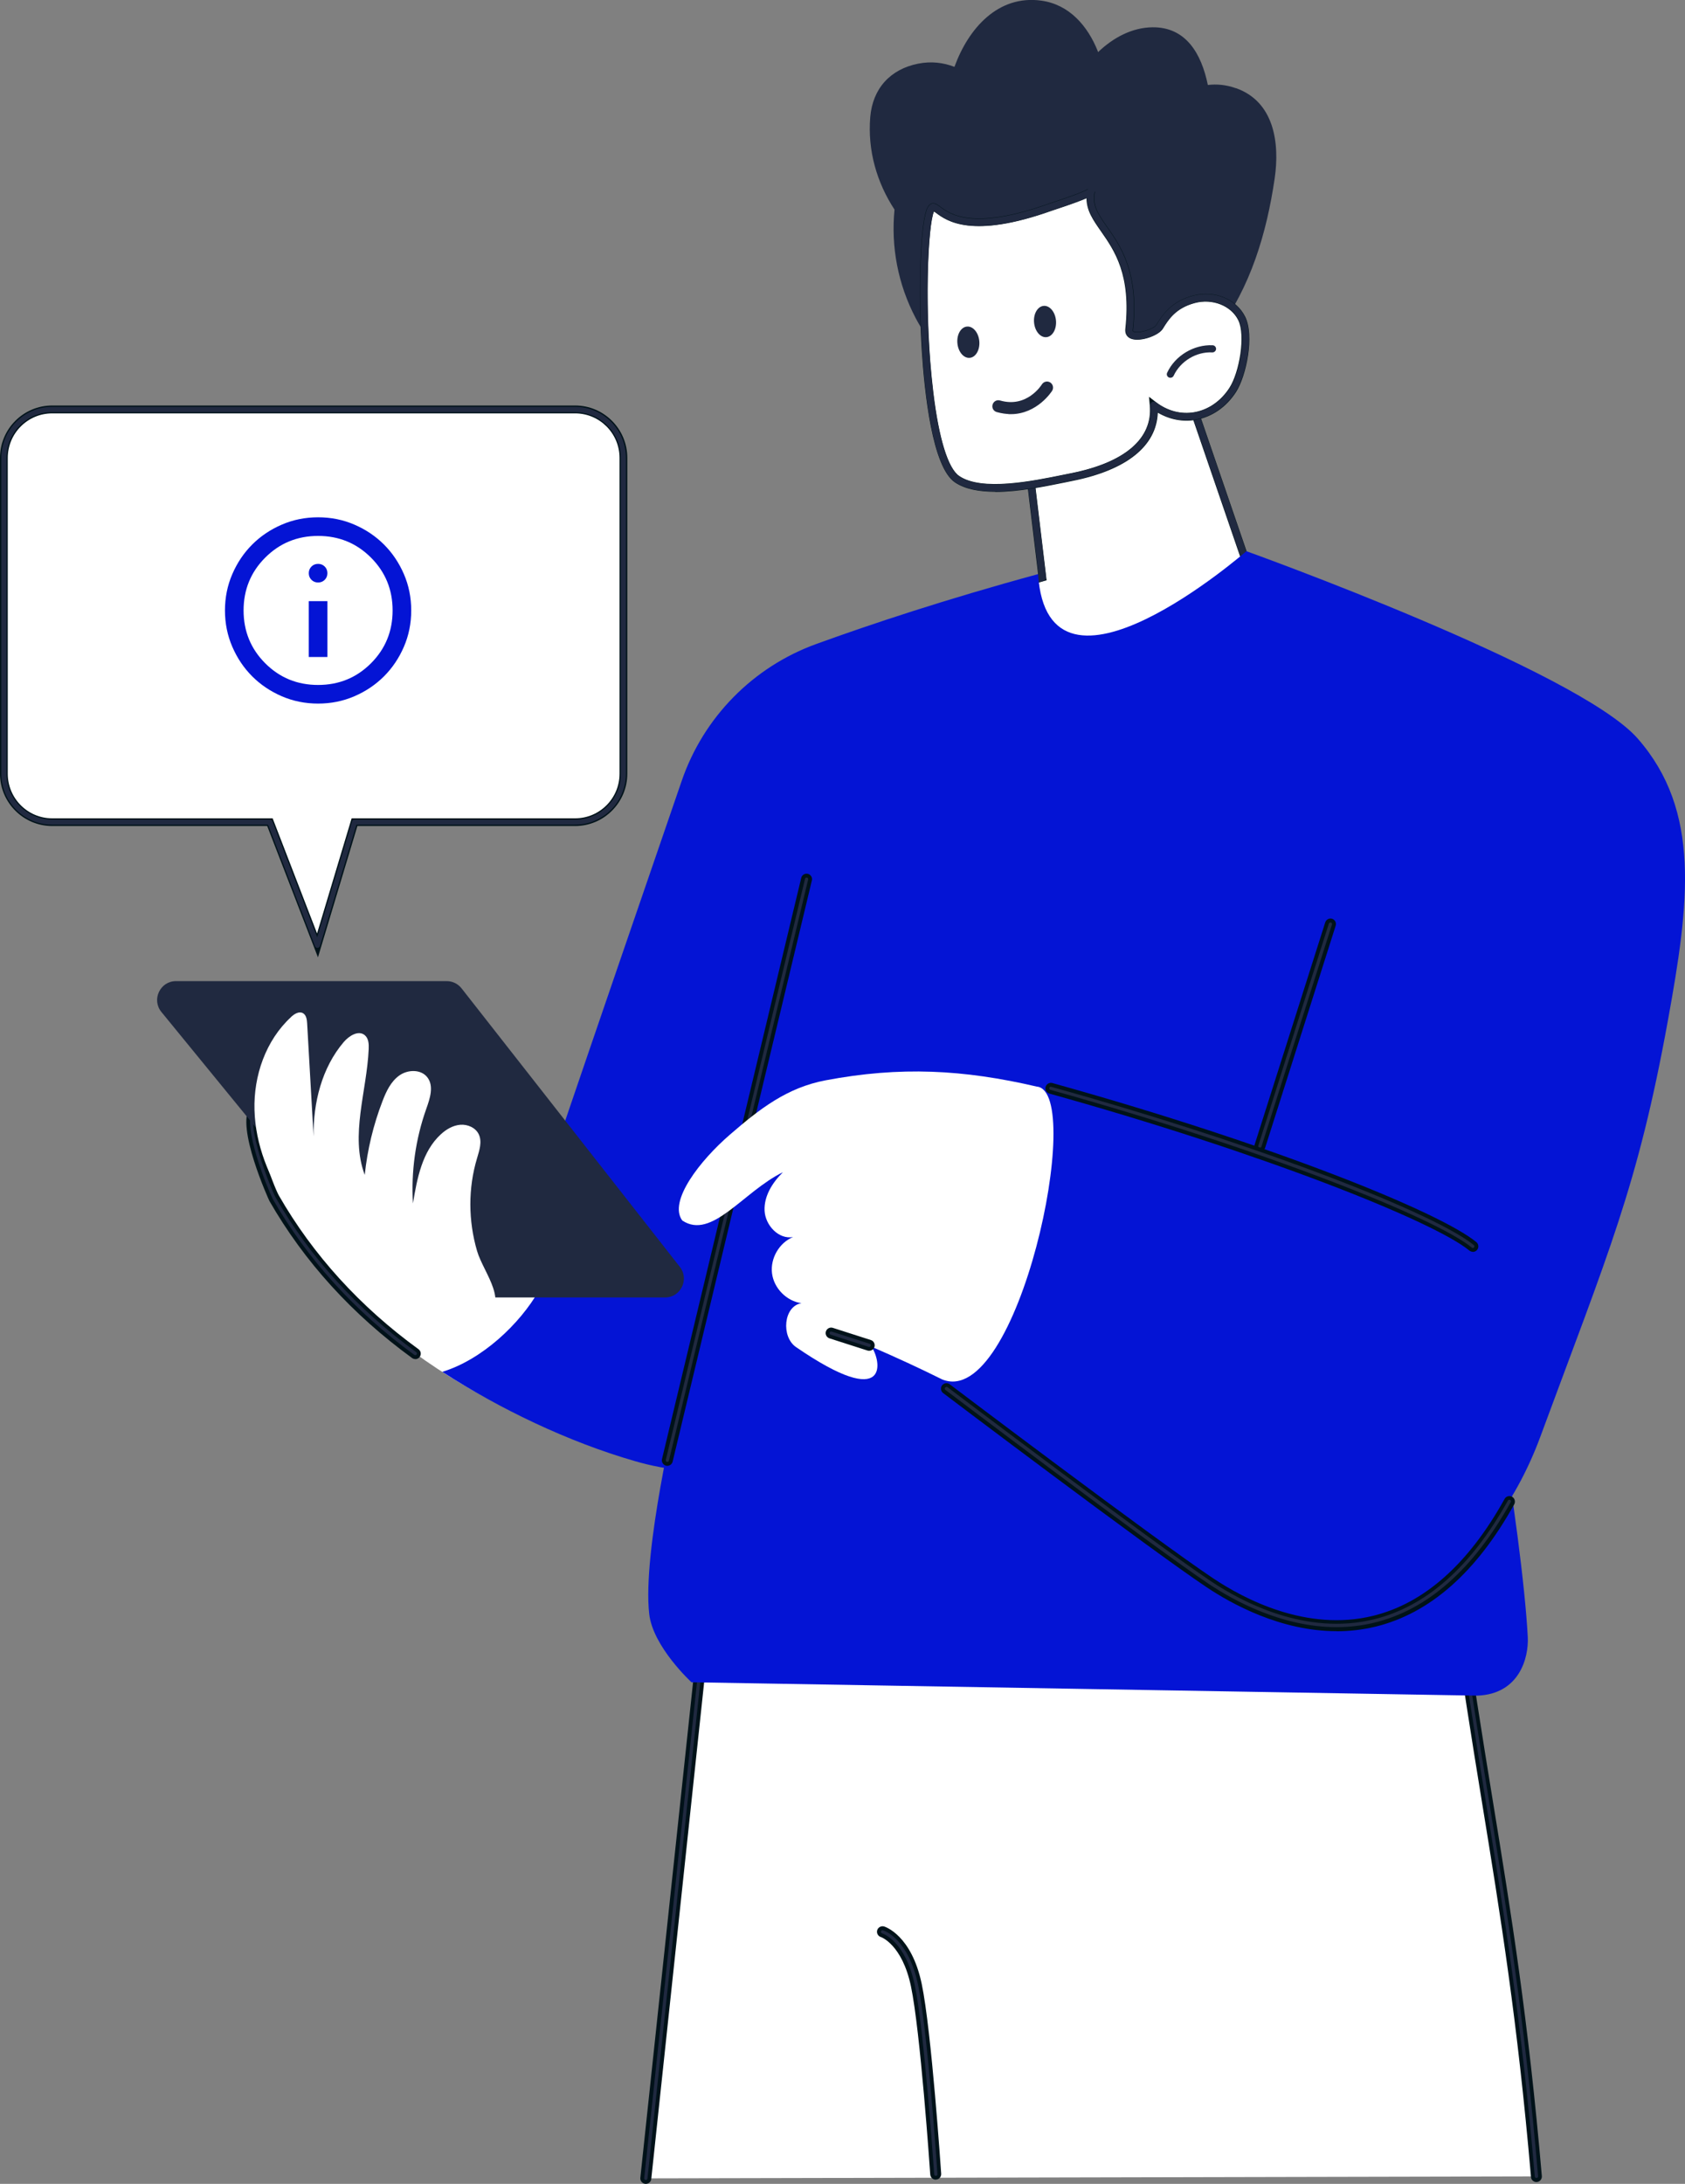
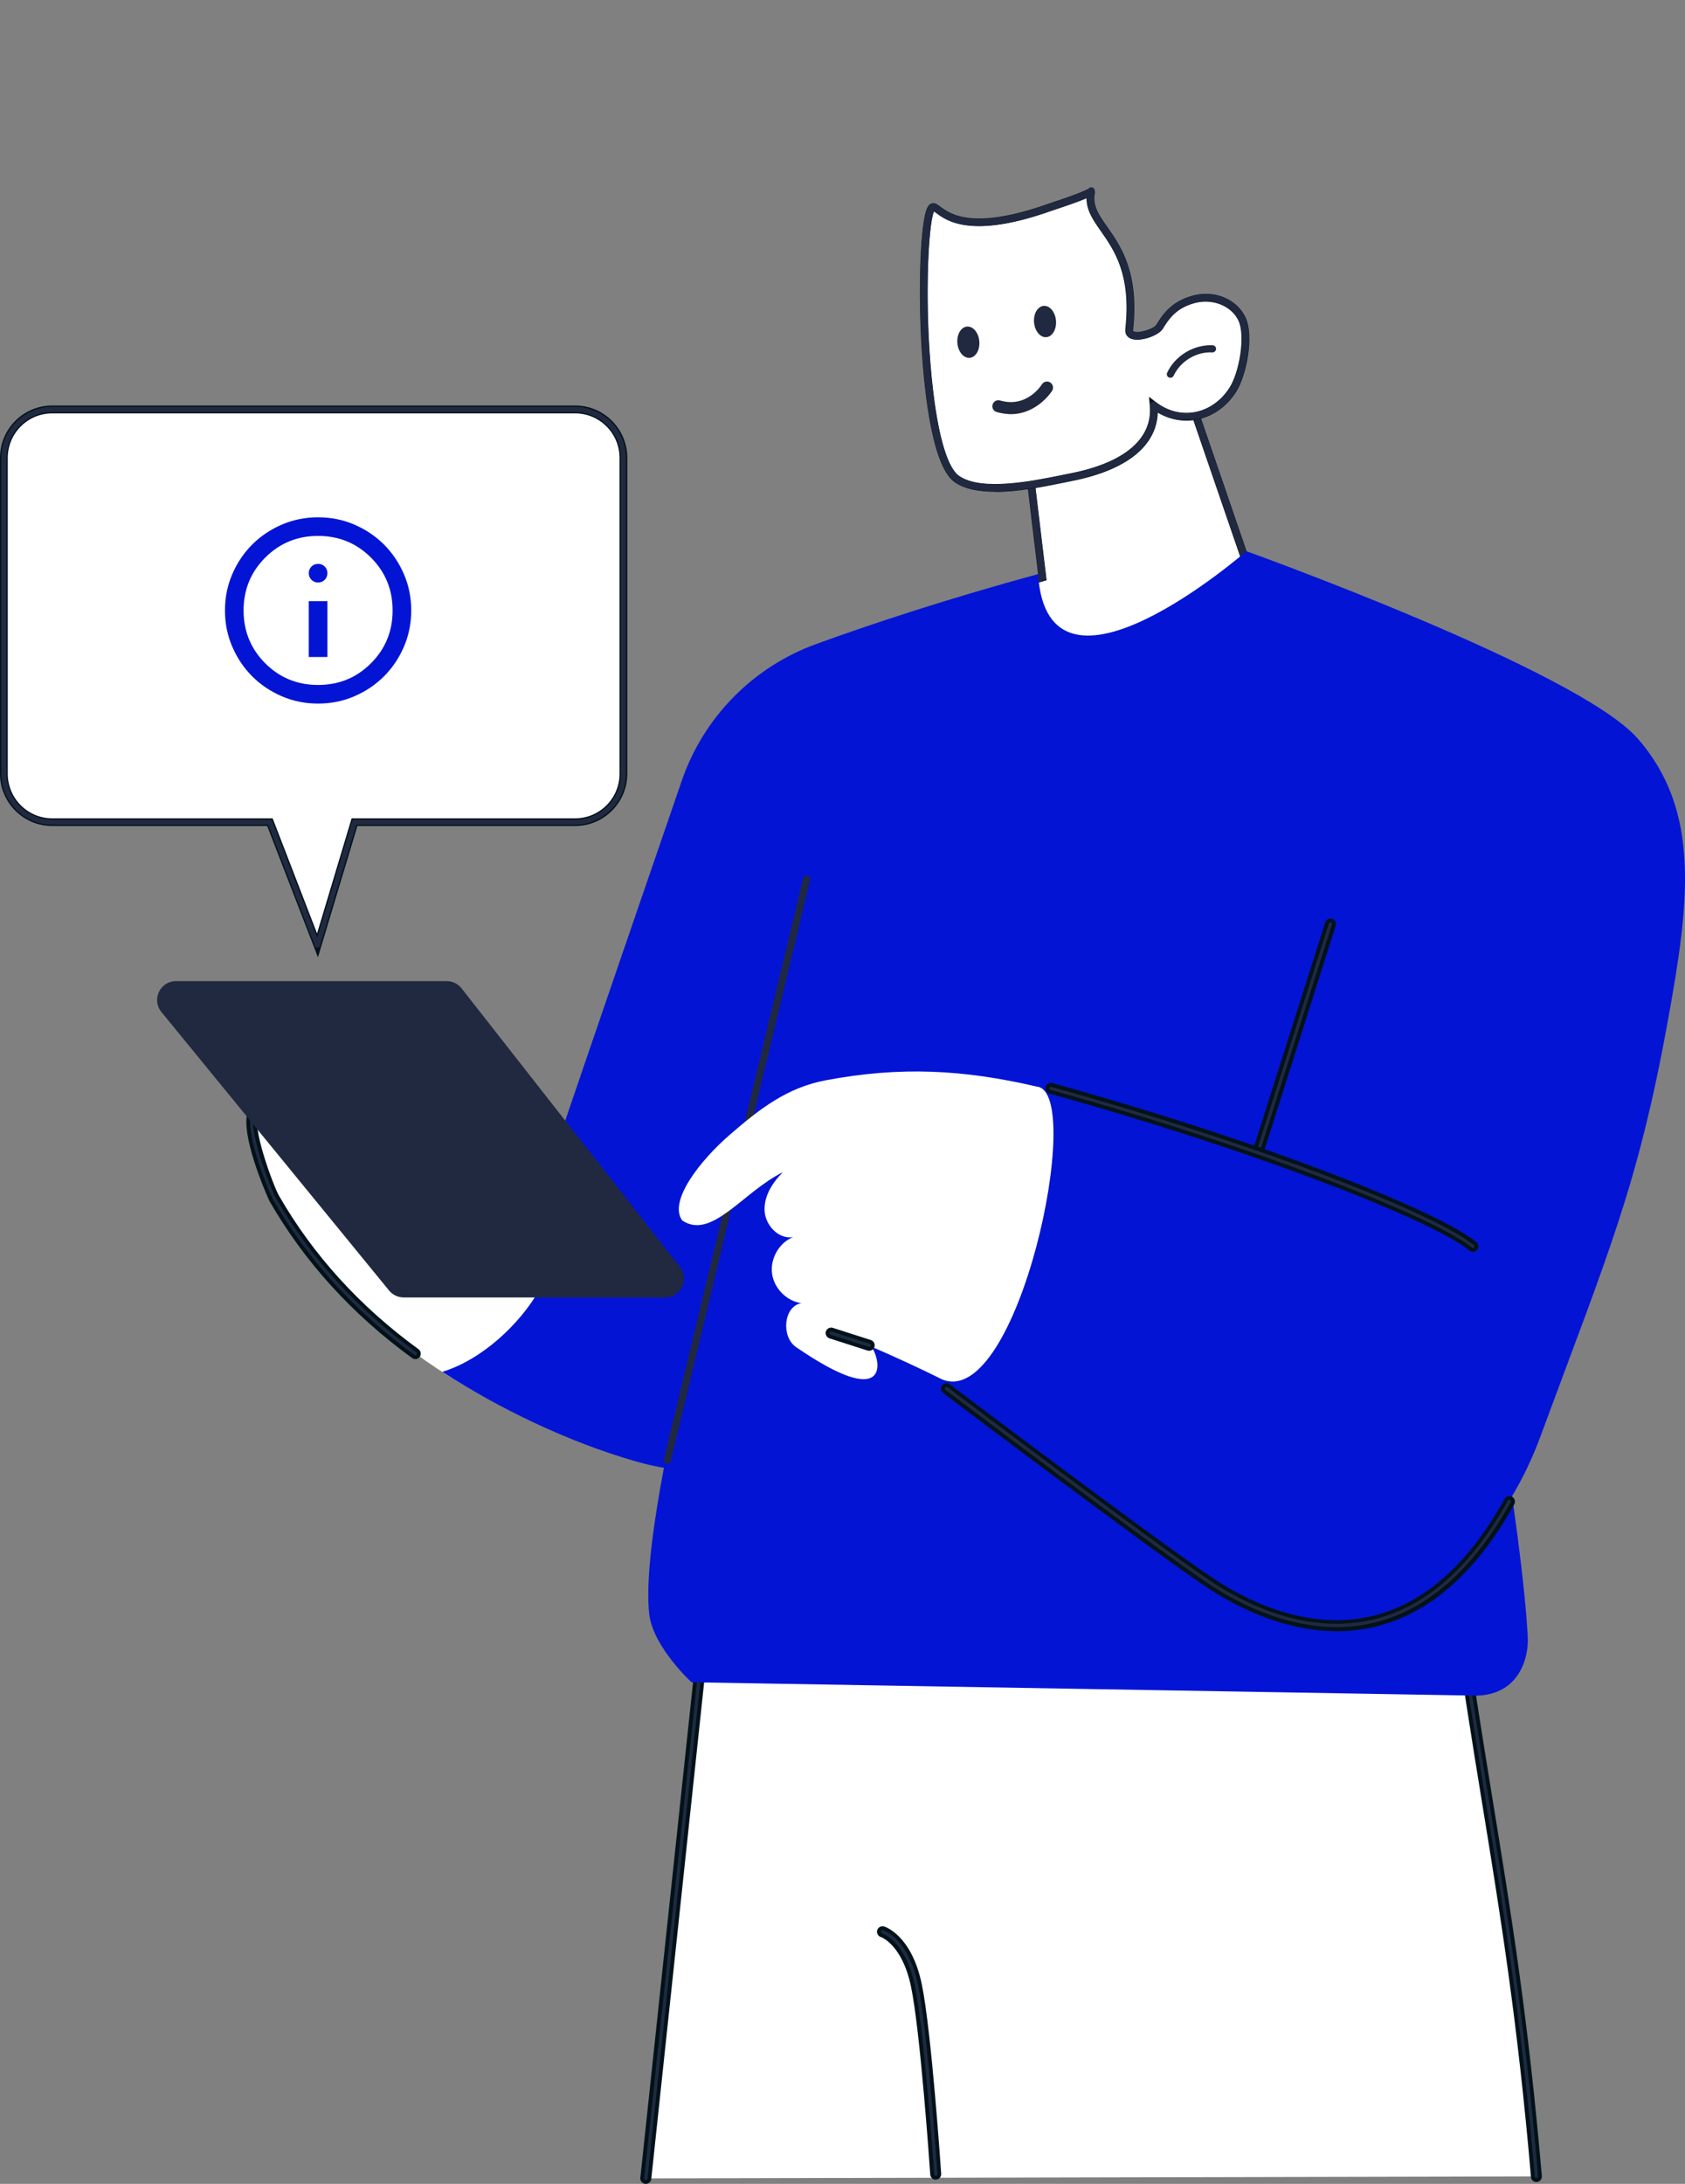
<svg xmlns="http://www.w3.org/2000/svg" width="98" height="127" viewBox="0 0 98 127" fill="none">
  <rect x="0" y="0" width="98" height="127" fill="#808080" stroke="none" />
  <path d="M37.557 126.679L42.742 77.951L83.013 76.672C84.916 100.773 87.662 106.904 89.353 126.566L37.553 126.679H37.557Z" fill="white" />
  <path d="M37.558 126.887C37.558 126.887 37.544 126.887 37.535 126.887C37.422 126.874 37.341 126.774 37.35 126.657L42.535 77.929C42.544 77.825 42.63 77.749 42.734 77.744L83.005 76.465C83.113 76.455 83.208 76.546 83.217 76.654C84.236 89.576 85.494 97.297 86.711 104.771C87.77 111.276 88.771 117.425 89.556 126.548C89.565 126.661 89.479 126.765 89.367 126.774C89.254 126.788 89.155 126.702 89.141 126.585C88.357 117.475 87.356 111.34 86.301 104.838C85.088 97.397 83.839 89.702 82.816 76.885L42.923 78.155L37.756 126.702C37.742 126.811 37.657 126.887 37.549 126.887H37.558Z" fill="#202940" />
  <path d="M37.558 127H37.531C37.35 126.978 37.224 126.82 37.242 126.648L42.427 77.92C42.445 77.762 42.576 77.64 42.733 77.635L83.005 76.356C83.172 76.347 83.32 76.478 83.334 76.65C84.353 89.566 85.611 97.288 86.828 104.757C87.888 111.267 88.888 117.416 89.673 126.544C89.682 126.63 89.655 126.711 89.601 126.779C89.547 126.847 89.47 126.883 89.385 126.892C89.303 126.901 89.218 126.874 89.154 126.82C89.087 126.765 89.046 126.688 89.042 126.598C88.257 117.497 87.261 111.358 86.201 104.861C84.993 97.433 83.744 89.761 82.725 77.002L43.036 78.264L37.878 126.716C37.86 126.878 37.724 127 37.562 127H37.558ZM83.023 76.577H83.018L42.742 77.857C42.697 77.857 42.657 77.893 42.652 77.943L37.467 126.67C37.463 126.725 37.499 126.77 37.553 126.774H37.562C37.612 126.774 37.652 126.738 37.657 126.688L42.833 78.042L82.933 76.767L82.942 76.876C83.961 89.688 85.214 97.379 86.422 104.816C87.482 111.321 88.483 117.461 89.263 126.571C89.263 126.598 89.276 126.621 89.299 126.639C89.317 126.657 89.339 126.661 89.366 126.657C89.394 126.657 89.416 126.643 89.434 126.625C89.452 126.607 89.457 126.58 89.457 126.557C88.672 117.438 87.671 111.299 86.612 104.793C85.394 97.315 84.136 89.589 83.118 76.663C83.118 76.614 83.072 76.577 83.032 76.577H83.023Z" fill="#001219" />
  <path d="M54.423 126.643C54.315 126.643 54.225 126.557 54.216 126.448C54.211 126.367 53.648 118.116 53.093 115.485C52.561 112.958 51.281 112.546 51.267 112.542C51.159 112.51 51.096 112.393 51.127 112.284C51.159 112.176 51.276 112.112 51.384 112.144C51.447 112.162 52.913 112.632 53.494 115.399C54.053 118.062 54.603 126.082 54.626 126.421C54.635 126.534 54.549 126.634 54.432 126.643C54.428 126.643 54.423 126.643 54.419 126.643H54.423Z" fill="#202940" />
  <path d="M54.423 126.756C54.256 126.756 54.117 126.625 54.103 126.457C54.08 126.118 53.526 118.093 52.98 115.507C52.466 113.075 51.245 112.65 51.231 112.646C51.064 112.596 50.969 112.415 51.019 112.248C51.069 112.081 51.249 111.986 51.416 112.031C51.479 112.049 53.012 112.537 53.607 115.372C54.175 118.071 54.734 126.326 54.739 126.412C54.743 126.498 54.716 126.579 54.662 126.643C54.608 126.706 54.527 126.747 54.441 126.751H54.419L54.423 126.756ZM51.33 112.248C51.29 112.248 51.254 112.275 51.24 112.316C51.226 112.365 51.254 112.42 51.303 112.433C51.357 112.451 52.665 112.876 53.206 115.462C53.751 118.066 54.306 126.1 54.333 126.444C54.333 126.494 54.378 126.534 54.428 126.534C54.459 126.534 54.482 126.521 54.5 126.503C54.518 126.484 54.522 126.457 54.522 126.435C54.518 126.353 53.959 118.112 53.395 115.426C52.827 112.722 51.42 112.275 51.362 112.257C51.353 112.257 51.344 112.257 51.335 112.257L51.33 112.248Z" fill="#001219" />
-   <path d="M71.886 5.132C71.313 4.928 70.763 4.879 70.249 4.942C69.875 3.124 68.982 1.569 67.03 1.587C65.844 1.601 64.758 2.179 63.865 3.029C63.856 3.011 63.852 2.989 63.843 2.966C63.261 1.51 62.192 0.263 60.565 0.037C58.058 -0.312 56.327 1.641 55.511 3.888C54.87 3.644 54.176 3.549 53.396 3.703C51.782 4.024 50.754 5.145 50.614 6.809C50.452 8.753 50.997 10.62 52.025 12.189C51.813 14.336 52.219 16.525 53.256 18.5C54.934 21.706 58.572 23.65 62.129 23.627C65.556 23.605 68.721 21.986 70.79 19.273C72.734 16.724 73.68 13.509 74.136 10.372C74.433 8.333 74.118 5.918 71.886 5.127V5.132Z" fill="#202940" />
  <path d="M68.423 20.878L73.27 35.006C73.27 35.006 63.207 47.439 55.628 46.951C48.044 46.462 49.46 37.854 55.109 35.182L60.623 33.582L59.401 23.373L68.423 20.878Z" fill="white" />
  <path d="M56.078 47.19C55.92 47.19 55.767 47.185 55.614 47.176C52.665 46.987 50.718 45.526 50.271 43.171C49.69 40.11 51.773 36.511 55.014 34.979L60.38 33.419L59.158 23.211L68.572 20.606L73.531 35.056L73.455 35.155C73.427 35.187 70.889 38.315 67.449 41.34C63.026 45.228 59.207 47.199 56.087 47.199L56.078 47.19ZM59.649 23.541L60.871 33.745L55.172 35.399C52.142 36.837 50.167 40.219 50.713 43.085C51.123 45.251 52.877 46.544 55.641 46.724C62.679 47.181 72.057 36.114 73.017 34.961L68.279 21.154L59.649 23.541Z" fill="#001219" />
  <path d="M56.079 47.173C55.926 47.173 55.773 47.168 55.619 47.159C52.68 46.969 50.737 45.513 50.295 43.167C49.713 40.115 51.792 36.526 55.024 34.993C55.033 34.989 55.042 34.984 55.056 34.979L60.403 33.429L59.199 23.397C59.186 23.293 59.249 23.198 59.348 23.171L68.37 20.675C68.474 20.648 68.586 20.702 68.622 20.806L73.469 34.934C73.492 35.002 73.478 35.079 73.433 35.133C73.027 35.635 63.604 47.168 56.075 47.168L56.079 47.173ZM55.182 35.377C52.121 36.833 50.15 40.219 50.696 43.09C51.111 45.265 52.865 46.562 55.642 46.743C55.782 46.752 55.926 46.757 56.07 46.757C63.072 46.757 72.135 36.051 73.041 34.961L68.293 21.127L59.632 23.523L60.836 33.551C60.849 33.65 60.786 33.745 60.687 33.777L55.187 35.373L55.182 35.377Z" fill="#202940" />
  <path d="M55.659 27.863C57.178 28.898 60.533 28.098 62.332 27.741C65.668 27.08 67.278 25.557 67.097 23.563C68.666 24.766 70.655 24.287 71.696 22.668C72.296 21.737 72.706 19.517 72.219 18.522C71.728 17.527 70.506 17.121 69.437 17.405C68.206 17.735 67.76 18.495 67.422 19.029C67.192 19.399 65.596 19.869 65.672 19.169C66.268 13.707 62.967 13.26 63.468 11.099C63.418 11.302 61.295 11.976 61.101 12.043C55.537 14.028 54.685 12.048 54.275 12.043C53.418 12.034 53.35 26.289 55.659 27.863Z" fill="white" />
  <path d="M57.887 28.6C56.967 28.6 56.128 28.455 55.533 28.049C54.221 27.153 53.766 22.84 53.608 20.354C53.401 17.004 53.513 13.382 53.856 12.279C53.897 12.153 54 11.818 54.275 11.818C54.424 11.818 54.537 11.904 54.699 12.026C55.263 12.442 56.584 13.418 61.025 11.832C61.052 11.823 61.119 11.8 61.214 11.768C62.855 11.226 63.216 11.036 63.288 10.973C63.288 10.973 63.261 11 63.252 11.05L63.689 11.153C63.509 11.927 63.883 12.456 64.397 13.193C65.186 14.314 66.264 15.855 65.899 19.196C65.894 19.251 65.899 19.264 65.953 19.282C66.286 19.4 67.111 19.102 67.233 18.912C67.589 18.342 68.09 17.533 69.379 17.189C70.624 16.855 71.904 17.374 72.423 18.423C72.968 19.531 72.49 21.859 71.891 22.795C71.323 23.677 70.488 24.251 69.541 24.418C68.789 24.549 68.022 24.4 67.337 23.998C67.265 25.942 65.524 27.339 62.377 27.967L61.917 28.062C60.754 28.297 59.239 28.609 57.891 28.609L57.887 28.6ZM54.32 12.306C53.969 13.057 53.725 18.206 54.28 22.791C54.604 25.503 55.141 27.239 55.786 27.678C57.102 28.578 60.06 27.972 61.823 27.614L62.287 27.52C65.416 26.9 67.044 25.503 66.872 23.586L66.827 23.075L67.233 23.387C67.9 23.898 68.689 24.106 69.46 23.971C70.281 23.826 71.007 23.324 71.507 22.547C72.084 21.647 72.45 19.504 72.017 18.622C71.602 17.777 70.515 17.352 69.492 17.623C68.374 17.922 67.963 18.581 67.634 19.115C67.382 19.522 66.336 19.893 65.804 19.707C65.551 19.621 65.421 19.409 65.448 19.142C65.795 15.968 64.812 14.571 64.028 13.446C63.586 12.813 63.189 12.252 63.193 11.529C62.864 11.673 62.305 11.881 61.358 12.193L61.182 12.252C56.511 13.92 55.06 12.844 54.438 12.383C54.401 12.356 54.361 12.324 54.325 12.302L54.32 12.306Z" fill="#001219" />
  <path d="M57.887 28.582C56.972 28.582 56.138 28.437 55.543 28.035C54.235 27.144 53.78 22.84 53.627 20.354C53.419 17.008 53.527 13.387 53.875 12.283C53.911 12.161 54.014 11.836 54.276 11.836C54.416 11.836 54.528 11.922 54.686 12.039C55.254 12.46 56.575 13.441 61.03 11.849C61.057 11.84 61.124 11.818 61.219 11.786C62.797 11.266 63.194 11.067 63.289 10.995C63.334 10.918 63.424 10.873 63.514 10.896C63.627 10.923 63.694 11.031 63.667 11.144C63.487 11.926 63.861 12.46 64.38 13.201C65.164 14.322 66.242 15.855 65.877 19.192C65.868 19.255 65.881 19.277 65.944 19.3C66.282 19.418 67.126 19.115 67.243 18.92L67.265 18.884C67.594 18.351 68.099 17.546 69.38 17.202C70.62 16.872 71.891 17.383 72.401 18.427C72.946 19.531 72.468 21.85 71.869 22.781C71.305 23.658 70.475 24.233 69.533 24.395C68.776 24.526 68 24.373 67.315 23.961C67.261 25.91 65.52 27.316 62.369 27.944C62.225 27.971 62.071 28.003 61.909 28.039C60.746 28.274 59.231 28.586 57.883 28.586L57.887 28.582ZM55.777 27.691C57.103 28.595 60.06 27.989 61.828 27.628C61.99 27.596 62.148 27.564 62.292 27.533C65.43 26.909 67.067 25.507 66.895 23.577C66.886 23.496 66.932 23.419 67.004 23.378C67.076 23.337 67.166 23.346 67.229 23.396C67.901 23.912 68.695 24.119 69.47 23.984C70.295 23.839 71.025 23.333 71.53 22.555C72.126 21.633 72.486 19.517 72.04 18.613C71.621 17.763 70.525 17.329 69.497 17.605C68.374 17.908 67.96 18.572 67.626 19.106L67.603 19.142C67.382 19.499 66.328 19.874 65.818 19.693C65.575 19.608 65.448 19.404 65.475 19.151C65.823 15.968 64.84 14.566 64.051 13.441C63.604 12.803 63.208 12.234 63.217 11.506C62.892 11.65 62.333 11.858 61.359 12.184C61.269 12.216 61.206 12.234 61.179 12.243C56.517 13.906 55.069 12.835 54.452 12.374C54.407 12.342 54.361 12.306 54.321 12.279C53.987 12.93 53.73 17.736 54.208 22.266C54.528 25.29 55.087 27.221 55.782 27.691H55.777Z" fill="#202940" />
  <path d="M68.066 21.968C68.035 21.968 68.008 21.963 67.981 21.95C67.877 21.9 67.832 21.778 67.882 21.674C68.346 20.679 69.437 20.028 70.528 20.078C70.641 20.082 70.731 20.182 70.727 20.295C70.722 20.408 70.618 20.498 70.51 20.494C69.577 20.444 68.653 21.005 68.26 21.85C68.224 21.927 68.152 21.968 68.071 21.968H68.066Z" fill="#202940" />
  <path d="M39.379 81.749C39.379 81.749 37.341 90.276 37.76 93.87C37.981 95.773 40.217 97.83 40.217 97.83L85.917 98.608C88.374 98.522 88.915 96.393 88.856 95.208C88.708 92.292 87.941 86.541 87.31 83.155C86.444 78.521 39.379 81.745 39.379 81.745V81.749Z" fill="#0414D5" />
  <path d="M81.755 93.101C85.466 91.162 88.13 87.495 89.582 83.562C93.541 72.842 95.254 69.013 97.012 59.311C98.243 52.529 98.947 47.172 95.249 42.949C91.769 38.975 72.49 32.054 72.49 32.054C72.49 32.054 60.93 42.145 60.375 33.387C55.023 34.843 50.65 36.299 47.471 37.452C43.797 38.785 40.92 41.706 39.649 45.409C37.597 51.372 34.432 60.59 32.764 65.491C31.844 68.19 30.992 71.011 31.285 73.851C31.619 77.061 32.21 80.126 34.577 82.318C35.343 83.028 36.069 83.661 36.705 84.195C37.913 85.212 39.491 85.637 41.051 85.42C49.636 84.235 70.402 90.985 72.161 92.414C74.807 94.566 78.802 94.643 81.755 93.097V93.101Z" fill="#0414D5" />
  <path d="M73.275 66.861C73.275 66.861 73.235 66.861 73.212 66.852C73.104 66.816 73.045 66.698 73.077 66.59L77.18 53.673C77.216 53.565 77.333 53.501 77.441 53.538C77.549 53.574 77.608 53.691 77.576 53.8L73.474 66.716C73.447 66.802 73.365 66.861 73.275 66.861Z" fill="#202940" />
  <path d="M73.274 66.975C73.243 66.975 73.207 66.97 73.18 66.961C73.013 66.907 72.918 66.726 72.972 66.559L77.075 53.642C77.102 53.561 77.156 53.493 77.233 53.452C77.31 53.411 77.395 53.407 77.476 53.429C77.643 53.484 77.738 53.665 77.684 53.832L73.581 66.749C73.54 66.88 73.414 66.97 73.274 66.97V66.975ZM77.377 53.647C77.377 53.647 77.346 53.647 77.332 53.656C77.31 53.669 77.292 53.687 77.287 53.71L73.184 66.626C73.166 66.676 73.198 66.73 73.247 66.744C73.292 66.762 73.351 66.73 73.365 66.681L77.467 53.764C77.485 53.714 77.454 53.66 77.404 53.647C77.395 53.647 77.386 53.647 77.377 53.647Z" fill="#001219" />
  <path d="M43.698 80.415C43.662 81.88 43.247 83.449 42.093 84.348C40.61 85.506 38.486 85.176 36.683 84.656C28.116 82.187 20.389 77.422 15.947 69.673C15.763 69.352 14.135 65.437 14.802 64.551C15.429 63.719 16.989 65.297 18.008 65.514C22.417 66.441 26.773 67.648 31.033 69.122C33.225 69.881 35.389 70.709 37.526 71.604C39.158 72.291 40.551 72.476 41.642 73.959C42.999 75.808 43.752 78.114 43.698 80.415Z" fill="white" />
  <path d="M21.394 76.45C21.624 76.45 21.858 76.554 22.061 76.798C24.613 79.895 28.743 75.98 29.883 73.376C30.542 71.871 30.56 70.342 30.199 68.837C26.204 67.49 22.128 66.377 18.008 65.509C16.989 65.297 15.429 63.715 14.802 64.546C14.135 65.433 15.767 69.348 15.947 69.669C17.426 72.25 19.275 74.502 21.394 76.446V76.45Z" fill="white" />
  <path d="M43.009 73.946C41.918 72.459 39.776 71.573 38.144 70.885C36.449 70.171 34.118 70.225 32.386 69.602C32.625 71.401 32.382 73.232 31.358 75.027C30.236 77.002 28.031 79.073 25.723 79.778C29.05 81.926 33.031 83.847 36.936 84.973C38.739 85.493 41.286 85.918 42.77 84.76C43.92 83.861 45.245 81.677 45.277 80.217C45.331 77.92 44.37 75.791 43.009 73.942V73.946Z" fill="#0414D5" />
  <path d="M38.814 85.13C38.814 85.13 38.783 85.13 38.765 85.126C38.652 85.099 38.584 84.986 38.611 84.877L46.709 51.083C46.736 50.969 46.849 50.902 46.957 50.929C47.07 50.956 47.137 51.069 47.11 51.178L39.013 84.972C38.99 85.067 38.904 85.13 38.81 85.13H38.814Z" fill="#202940" />
-   <path d="M38.814 85.244C38.787 85.244 38.764 85.244 38.737 85.235C38.566 85.194 38.462 85.018 38.503 84.846L46.6 51.051C46.641 50.88 46.812 50.776 46.984 50.816C47.069 50.834 47.137 50.889 47.182 50.961C47.227 51.033 47.241 51.119 47.218 51.205L39.121 85C39.084 85.144 38.958 85.244 38.809 85.244H38.814ZM46.912 51.033C46.871 51.033 46.83 51.061 46.821 51.106L38.724 84.9C38.71 84.95 38.742 85 38.791 85.013H38.814C38.859 85.013 38.895 84.986 38.904 84.946L47.002 51.151C47.015 51.101 46.984 51.047 46.934 51.038C46.925 51.038 46.921 51.038 46.912 51.038V51.033Z" fill="#001219" />
  <path d="M24.162 78.923C24.122 78.923 24.076 78.91 24.041 78.883C20.564 76.356 17.782 73.29 15.767 69.777C15.745 69.737 13.824 65.501 14.635 64.424C14.703 64.334 14.834 64.316 14.924 64.384C15.014 64.452 15.032 64.583 14.964 64.673C14.41 65.41 15.866 69.113 16.123 69.565C18.107 73.028 20.853 76.048 24.279 78.544C24.374 78.612 24.392 78.743 24.325 78.833C24.284 78.887 24.221 78.919 24.158 78.919L24.162 78.923Z" fill="#202940" />
  <path d="M24.162 79.037C24.094 79.037 24.026 79.014 23.972 78.978C20.487 76.442 17.692 73.368 15.667 69.837C15.645 69.796 13.684 65.501 14.545 64.362C14.653 64.222 14.851 64.194 14.991 64.298C15.059 64.348 15.104 64.425 15.113 64.511C15.126 64.597 15.104 64.678 15.05 64.751C14.563 65.397 15.911 68.982 16.217 69.52C18.197 72.97 20.929 75.981 24.342 78.463C24.41 78.513 24.455 78.589 24.468 78.671C24.482 78.757 24.459 78.838 24.41 78.91C24.351 78.992 24.252 79.041 24.153 79.041L24.162 79.037ZM14.797 64.457C14.77 64.457 14.739 64.47 14.72 64.493C14.017 65.424 15.609 69.217 15.861 69.724C17.867 73.223 20.64 76.275 24.099 78.793C24.139 78.824 24.202 78.815 24.229 78.77C24.243 78.748 24.252 78.725 24.247 78.698C24.247 78.671 24.229 78.653 24.211 78.635C20.771 76.13 18.016 73.101 16.023 69.624C15.821 69.272 14.238 65.442 14.869 64.606C14.883 64.588 14.892 64.561 14.887 64.538C14.887 64.511 14.869 64.493 14.851 64.475C14.833 64.461 14.815 64.457 14.793 64.457H14.797Z" fill="#001219" />
  <path d="M10.235 57.056H25.983C26.317 57.056 26.637 57.209 26.844 57.476L39.541 73.675C40.104 74.394 39.595 75.452 38.68 75.452H23.476C23.147 75.452 22.836 75.302 22.629 75.049L9.387 58.85C8.801 58.136 9.31 57.056 10.235 57.056Z" fill="#202940" />
-   <path d="M16.93 59.139C17.12 58.963 17.39 58.796 17.616 58.918C17.814 59.026 17.85 59.288 17.863 59.51C17.99 61.703 18.116 63.895 18.238 66.088C18.211 64.126 18.72 62.096 19.987 60.604C20.298 60.238 20.848 59.89 21.218 60.202C21.439 60.387 21.457 60.722 21.443 61.011C21.335 63.475 20.352 66.016 21.213 68.326C21.367 66.861 21.714 65.414 22.246 64.035C22.462 63.47 22.733 62.892 23.224 62.544C23.716 62.191 24.487 62.173 24.856 62.652C25.249 63.163 25.005 63.886 24.789 64.492C24.167 66.246 23.905 68.123 24.018 69.981C24.257 68.529 24.554 66.965 25.632 65.971C25.948 65.677 26.34 65.446 26.768 65.41C27.196 65.374 27.661 65.577 27.846 65.966C28.049 66.395 27.882 66.893 27.747 67.349C27.219 69.099 27.233 70.998 27.747 72.752C28.13 74.063 29.771 75.831 28.035 76.857C27.44 77.21 26.705 77.237 26.02 77.138C24.085 76.862 22.404 75.691 20.893 74.447C19.351 73.182 17.886 71.789 16.759 70.139C15.632 68.489 14.856 66.554 14.802 64.555C14.743 62.557 15.46 60.496 16.93 59.144V59.139Z" fill="white" />
  <path d="M60.321 63.195C56.019 62.191 52.354 62.006 48.021 62.824C45.771 63.249 44.193 64.479 42.462 65.975C40.726 67.472 38.859 69.859 39.68 70.976C41.402 72.129 43.224 69.294 45.537 68.168C44.928 68.765 44.428 69.556 44.468 70.406C44.509 71.256 45.289 72.092 46.123 71.939C45.316 72.273 44.793 73.182 44.901 74.05C45.009 74.918 45.748 75.664 46.61 75.786C45.564 75.962 45.424 77.735 46.294 78.336C51.831 82.138 51.249 79.095 50.681 78.313C52.133 78.942 53.494 79.57 54.793 80.217C59.207 82.029 63.143 63.529 60.316 63.191L60.321 63.195Z" fill="white" />
-   <path d="M50.551 78.44C50.551 78.44 50.511 78.44 50.488 78.431L48.275 77.721C48.166 77.685 48.108 77.567 48.139 77.459C48.175 77.35 48.293 77.291 48.401 77.323L50.615 78.033C50.723 78.069 50.781 78.186 50.75 78.295C50.723 78.381 50.642 78.44 50.551 78.44Z" fill="#202940" />
+   <path d="M50.551 78.44C50.551 78.44 50.511 78.44 50.488 78.431L48.275 77.721C48.166 77.685 48.108 77.567 48.139 77.459C48.175 77.35 48.293 77.291 48.401 77.323L50.615 78.033C50.723 78.069 50.781 78.186 50.75 78.295C50.723 78.381 50.642 78.44 50.551 78.44" fill="#202940" />
  <path d="M50.551 78.553C50.519 78.553 50.483 78.549 50.456 78.54L48.242 77.83C48.075 77.775 47.981 77.595 48.035 77.427C48.089 77.26 48.269 77.165 48.436 77.219L50.65 77.929C50.731 77.956 50.799 78.011 50.835 78.087C50.875 78.164 50.88 78.25 50.857 78.332C50.817 78.463 50.69 78.553 50.551 78.553ZM48.337 77.432C48.296 77.432 48.26 77.459 48.247 77.5C48.233 77.549 48.26 77.604 48.31 77.617L50.524 78.327C50.569 78.341 50.627 78.314 50.641 78.264C50.65 78.241 50.645 78.214 50.636 78.191C50.623 78.169 50.605 78.151 50.582 78.146L48.368 77.436C48.368 77.436 48.35 77.436 48.341 77.436L48.337 77.432Z" fill="#001219" />
  <path d="M85.659 72.684C85.614 72.684 85.564 72.671 85.528 72.639C83.468 70.944 73.526 66.96 61.064 63.488C60.956 63.457 60.888 63.344 60.92 63.231C60.952 63.122 61.064 63.054 61.172 63.086C73.855 66.617 83.648 70.55 85.785 72.313C85.875 72.386 85.884 72.517 85.812 72.607C85.772 72.657 85.713 72.684 85.65 72.684H85.659Z" fill="#202940" />
  <path d="M85.661 72.798C85.589 72.798 85.516 72.771 85.458 72.725C83.406 71.034 73.483 67.065 61.035 63.597C60.863 63.548 60.764 63.371 60.814 63.204C60.859 63.037 61.035 62.937 61.206 62.983C73.902 66.518 83.713 70.465 85.864 72.233C85.999 72.346 86.021 72.549 85.909 72.685C85.846 72.762 85.76 72.802 85.661 72.802V72.798ZM61.12 63.195C61.08 63.195 61.039 63.222 61.03 63.263C61.016 63.313 61.044 63.367 61.098 63.38C73.573 66.857 83.533 70.845 85.602 72.554C85.661 72.603 85.706 72.576 85.733 72.54C85.764 72.499 85.76 72.441 85.719 72.409C83.587 70.655 73.812 66.731 61.147 63.204C61.138 63.204 61.129 63.204 61.12 63.204V63.195Z" fill="#001219" />
  <path d="M77.733 94.747C74.577 94.747 71.795 93.251 70.258 92.22C66.867 89.955 55.037 81.012 54.919 80.922C54.829 80.854 54.811 80.723 54.879 80.632C54.946 80.542 55.077 80.524 55.167 80.592C55.285 80.682 67.106 89.62 70.488 91.876C72.323 93.106 75.984 95.023 79.87 94.082C82.882 93.35 85.484 91.044 87.607 87.224C87.661 87.125 87.787 87.088 87.887 87.143C87.986 87.197 88.022 87.324 87.968 87.423C85.786 91.347 83.094 93.725 79.965 94.485C79.207 94.67 78.459 94.747 77.733 94.747Z" fill="#202940" />
  <path d="M77.734 94.86C74.488 94.86 71.616 93.264 70.195 92.315C66.805 90.05 54.97 81.103 54.852 81.012C54.713 80.908 54.686 80.705 54.789 80.565C54.898 80.425 55.096 80.397 55.236 80.501C55.353 80.592 67.175 89.525 70.552 91.781C72.373 92.998 76.003 94.906 79.844 93.97C82.824 93.246 85.403 90.959 87.509 87.165C87.594 87.012 87.788 86.957 87.942 87.043C88.018 87.084 88.072 87.152 88.095 87.238C88.117 87.319 88.108 87.405 88.068 87.482C85.872 91.438 83.153 93.829 79.993 94.598C79.262 94.774 78.505 94.865 77.734 94.865V94.86ZM55.042 80.66C55.015 80.66 54.983 80.673 54.965 80.696C54.934 80.737 54.943 80.795 54.983 80.827C55.1 80.917 66.931 89.86 70.317 92.121C71.719 93.056 74.542 94.625 77.729 94.625C78.482 94.625 79.222 94.539 79.934 94.363C83.032 93.612 85.701 91.252 87.865 87.355C87.878 87.333 87.878 87.31 87.874 87.283C87.865 87.26 87.851 87.238 87.829 87.224C87.784 87.202 87.725 87.215 87.703 87.26C85.566 91.108 82.937 93.436 79.894 94.173C75.971 95.127 72.278 93.192 70.425 91.953C67.044 89.693 55.218 80.755 55.1 80.664C55.083 80.651 55.064 80.646 55.042 80.646V80.66Z" fill="#001219" />
  <path d="M33.444 47.81H20.613L18.462 54.971L15.694 47.81H3.034C1.483 47.81 0.225 46.548 0.225 44.993V26.624C0.225 25.069 1.483 23.808 3.034 23.808H33.449C35 23.808 36.258 25.069 36.258 26.624V44.993C36.258 46.548 35 47.81 33.449 47.81H33.444Z" fill="white" />
-   <circle cx="18.5" cy="35.5" r="6.5" fill="white" />
  <mask id="mask0_3300_5090" style="mask-type:alpha" maskUnits="userSpaceOnUse" x="12" y="29" width="13" height="13">
    <rect x="12" y="29" width="13" height="13" fill="#D9D9D9" />
  </mask>
  <g mask="url(#mask0_3300_5090)">
    <path d="M17.959 38.208H19.042V34.958H17.959V38.208ZM18.501 33.875C18.654 33.875 18.783 33.823 18.887 33.719C18.99 33.615 19.042 33.486 19.042 33.333C19.042 33.179 18.99 33.051 18.887 32.947C18.783 32.843 18.654 32.791 18.501 32.791C18.347 32.791 18.218 32.843 18.115 32.947C18.011 33.051 17.959 33.179 17.959 33.333C17.959 33.486 18.011 33.615 18.115 33.719C18.218 33.823 18.347 33.875 18.501 33.875ZM18.501 40.916C17.751 40.916 17.047 40.774 16.388 40.49C15.729 40.205 15.156 39.819 14.668 39.332C14.181 38.844 13.795 38.271 13.511 37.612C13.226 36.953 13.084 36.249 13.084 35.5C13.084 34.75 13.226 34.046 13.511 33.387C13.795 32.728 14.181 32.155 14.668 31.667C15.156 31.18 15.729 30.794 16.388 30.51C17.047 30.225 17.751 30.083 18.501 30.083C19.25 30.083 19.954 30.225 20.613 30.51C21.272 30.794 21.845 31.18 22.333 31.667C22.82 32.155 23.206 32.728 23.491 33.387C23.775 34.046 23.917 34.75 23.917 35.5C23.917 36.249 23.775 36.953 23.491 37.612C23.206 38.271 22.82 38.844 22.333 39.332C21.845 39.819 21.272 40.205 20.613 40.49C19.954 40.774 19.25 40.916 18.501 40.916ZM18.501 39.833C19.71 39.833 20.735 39.413 21.575 38.574C22.414 37.734 22.834 36.709 22.834 35.5C22.834 34.29 22.414 33.265 21.575 32.426C20.735 31.586 19.71 31.166 18.501 31.166C17.291 31.166 16.266 31.586 15.427 32.426C14.587 33.265 14.167 34.29 14.167 35.5C14.167 36.709 14.587 37.734 15.427 38.574C16.266 39.413 17.291 39.833 18.501 39.833Z" fill="#0414D5" />
  </g>
  <path d="M18.49 55.668L15.541 48.036H3.034C1.362 48.036 0 46.671 0 44.994V26.625C0 24.947 1.362 23.582 3.034 23.582H33.45C35.122 23.582 36.484 24.947 36.484 26.625V44.994C36.484 46.671 35.122 48.036 33.45 48.036H20.785L18.494 55.668H18.49ZM3.034 24.039C1.61 24.039 0.451 25.201 0.451 26.629V44.998C0.451 46.427 1.61 47.589 3.034 47.589H15.857L18.44 54.284L20.451 47.589H33.45C34.874 47.589 36.033 46.427 36.033 44.998V26.629C36.033 25.201 34.874 24.039 33.45 24.039H3.034Z" fill="#001219" />
  <path d="M18.462 55.124C18.399 55.124 18.345 55.084 18.318 55.025L15.59 47.959H3.034C1.402 47.959 0.076 46.63 0.076 44.993V26.624C0.076 24.987 1.402 23.658 3.034 23.658H33.449C35.081 23.658 36.407 24.987 36.407 26.624V44.993C36.407 46.63 35.081 47.959 33.449 47.959H20.73L18.611 55.011C18.593 55.075 18.535 55.115 18.471 55.12C18.471 55.12 18.471 55.12 18.467 55.12L18.462 55.124ZM3.034 23.966C1.569 23.966 0.378 25.159 0.378 26.628V44.997C0.378 46.467 1.569 47.66 3.034 47.66H15.699C15.762 47.66 15.816 47.701 15.843 47.76L18.449 54.51L20.473 47.773C20.491 47.71 20.55 47.665 20.618 47.665H33.449C34.914 47.665 36.105 46.471 36.105 45.002V26.633C36.105 25.164 34.914 23.97 33.449 23.97H3.034V23.966Z" fill="#202940" />
  <path d="M60.858 19.608C61.211 19.577 61.46 19.144 61.416 18.642C61.372 18.139 61.05 17.757 60.698 17.788C60.346 17.82 60.096 18.252 60.141 18.754C60.185 19.257 60.506 19.639 60.858 19.608Z" fill="#202940" />
  <path d="M56.399 20.81C56.752 20.779 57.001 20.346 56.957 19.844C56.913 19.341 56.592 18.959 56.239 18.991C55.887 19.022 55.637 19.454 55.682 19.957C55.726 20.459 56.047 20.841 56.399 20.81Z" fill="#202940" />
  <path d="M58.783 23.956C58.539 23.956 58.282 23.92 58.003 23.843C57.881 23.807 57.813 23.685 57.849 23.563C57.886 23.441 58.007 23.373 58.129 23.41C59.775 23.884 60.667 22.478 60.703 22.419C60.771 22.315 60.906 22.279 61.015 22.347C61.118 22.415 61.154 22.55 61.087 22.659C61.078 22.673 60.266 23.961 58.783 23.961V23.956Z" fill="#202940" stroke="#202940" stroke-width="0.25" stroke-miterlimit="10" />
</svg>